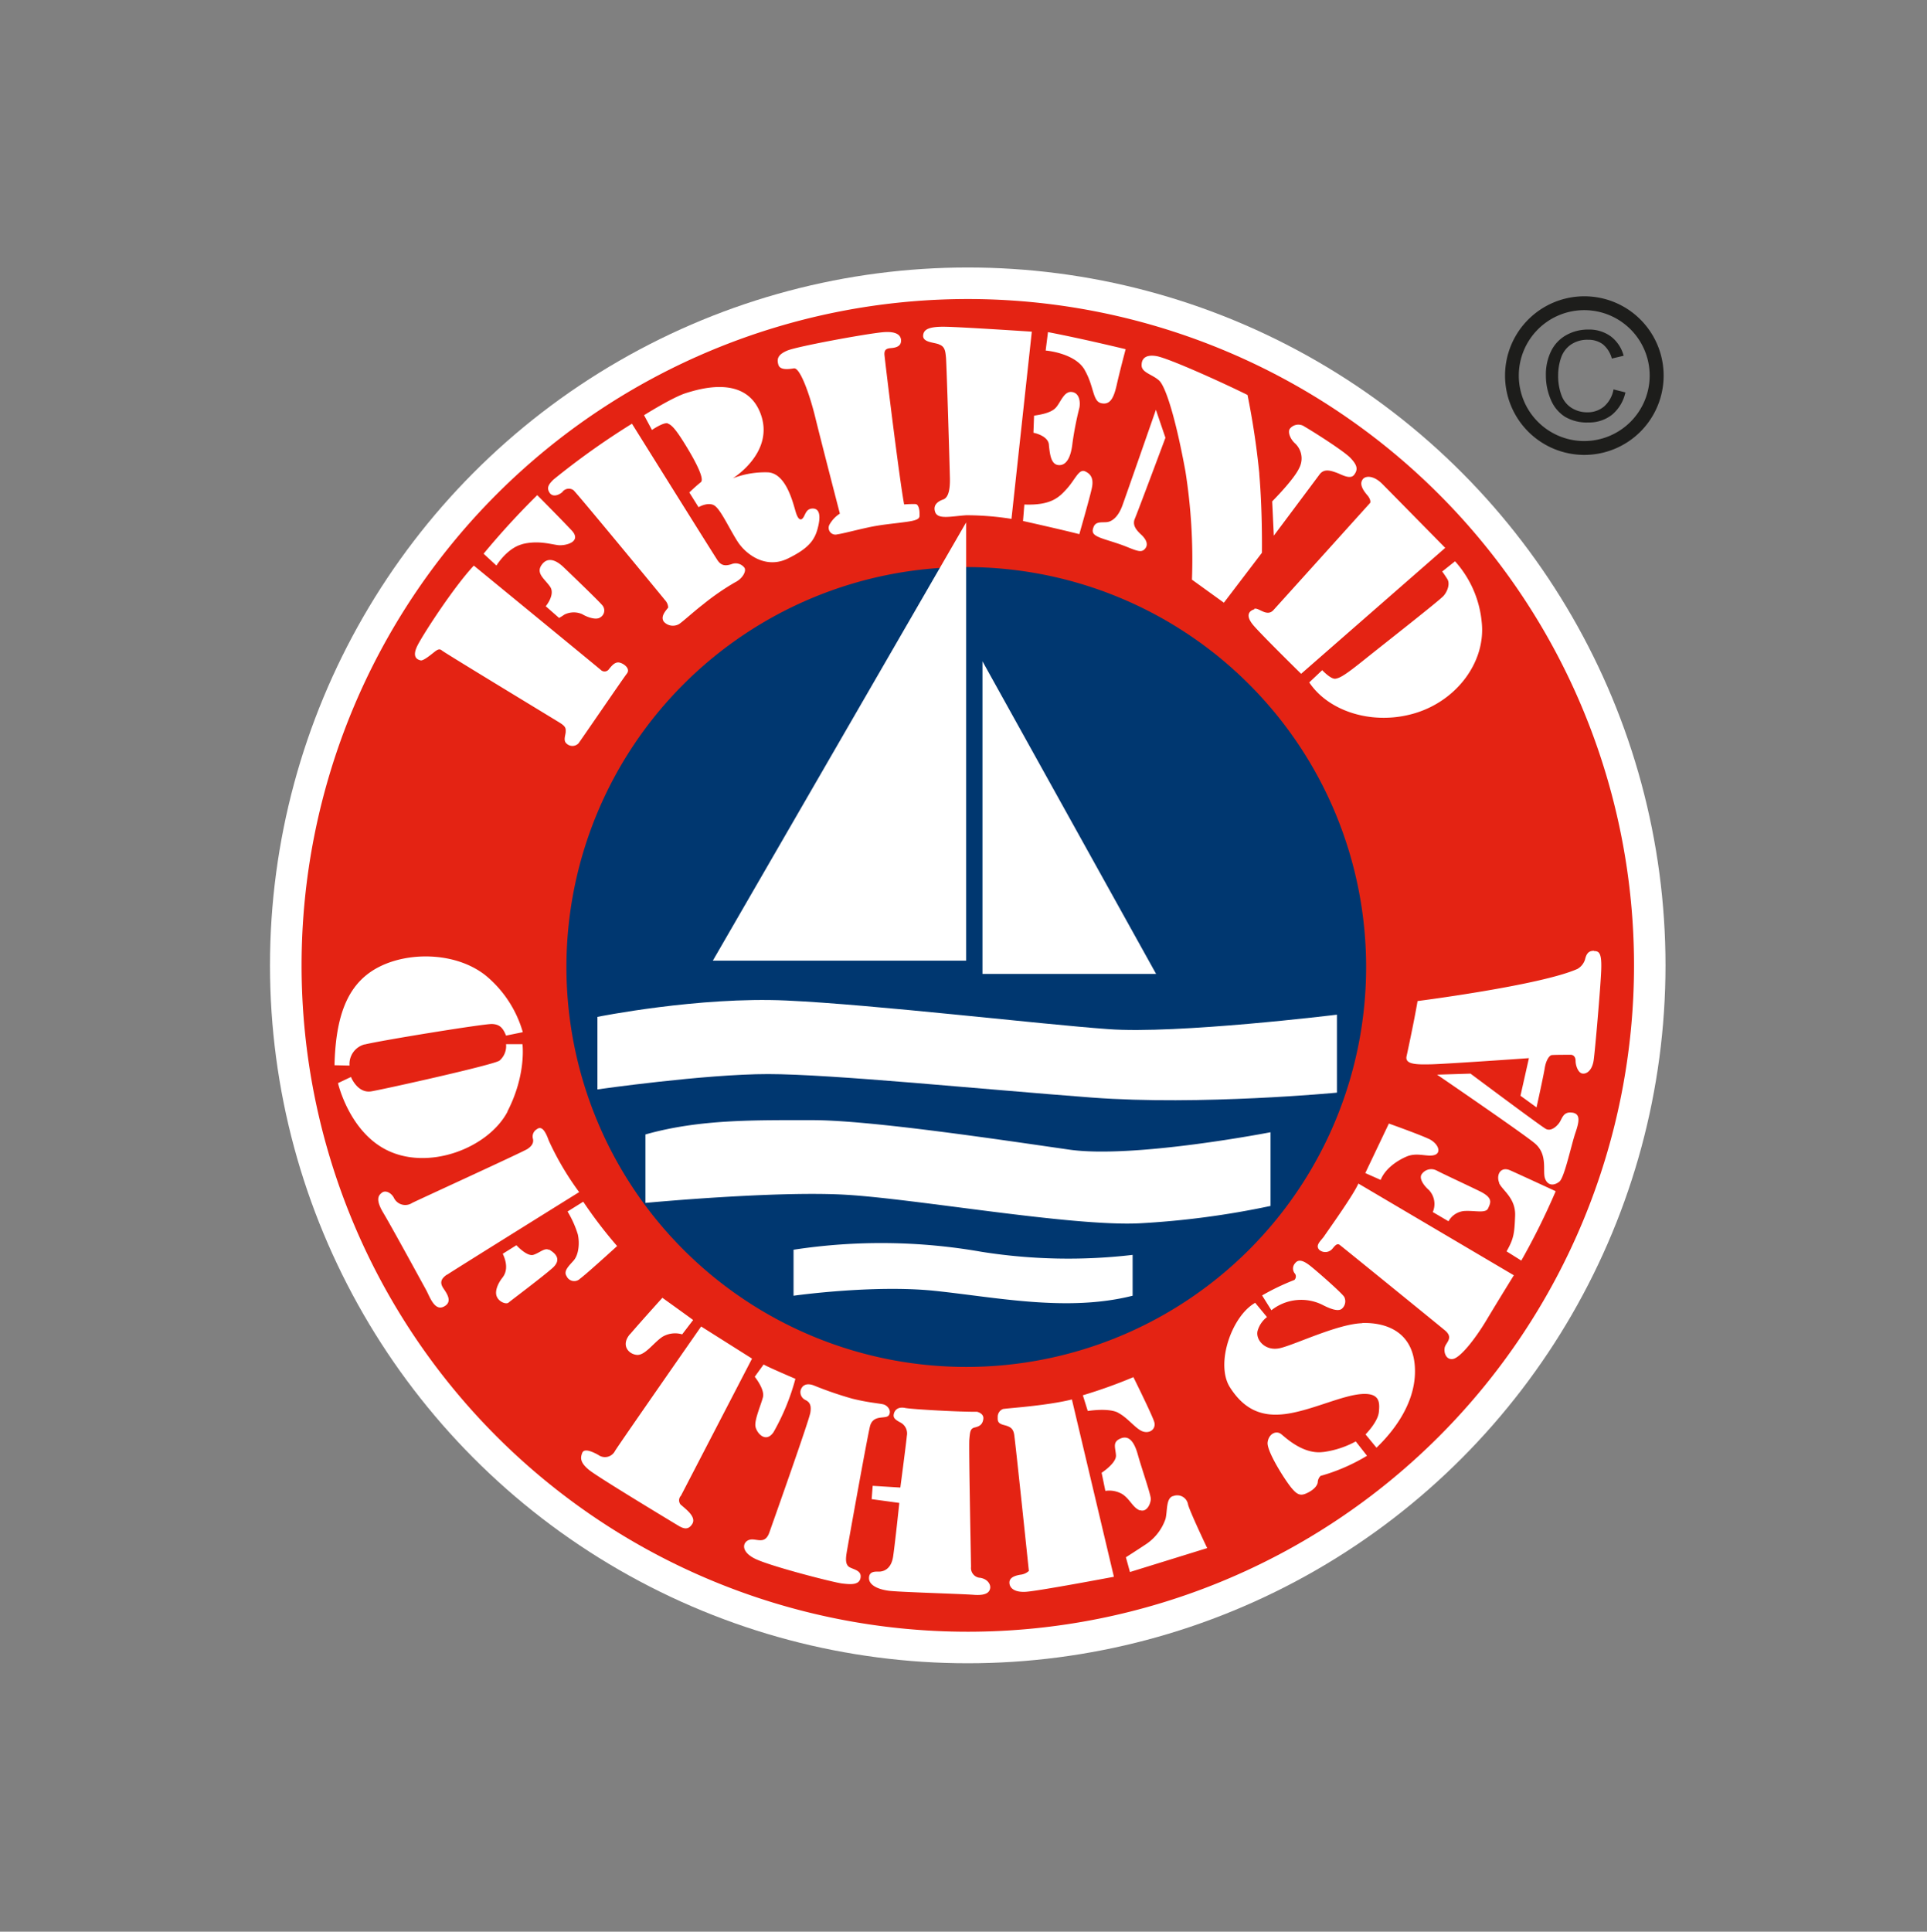
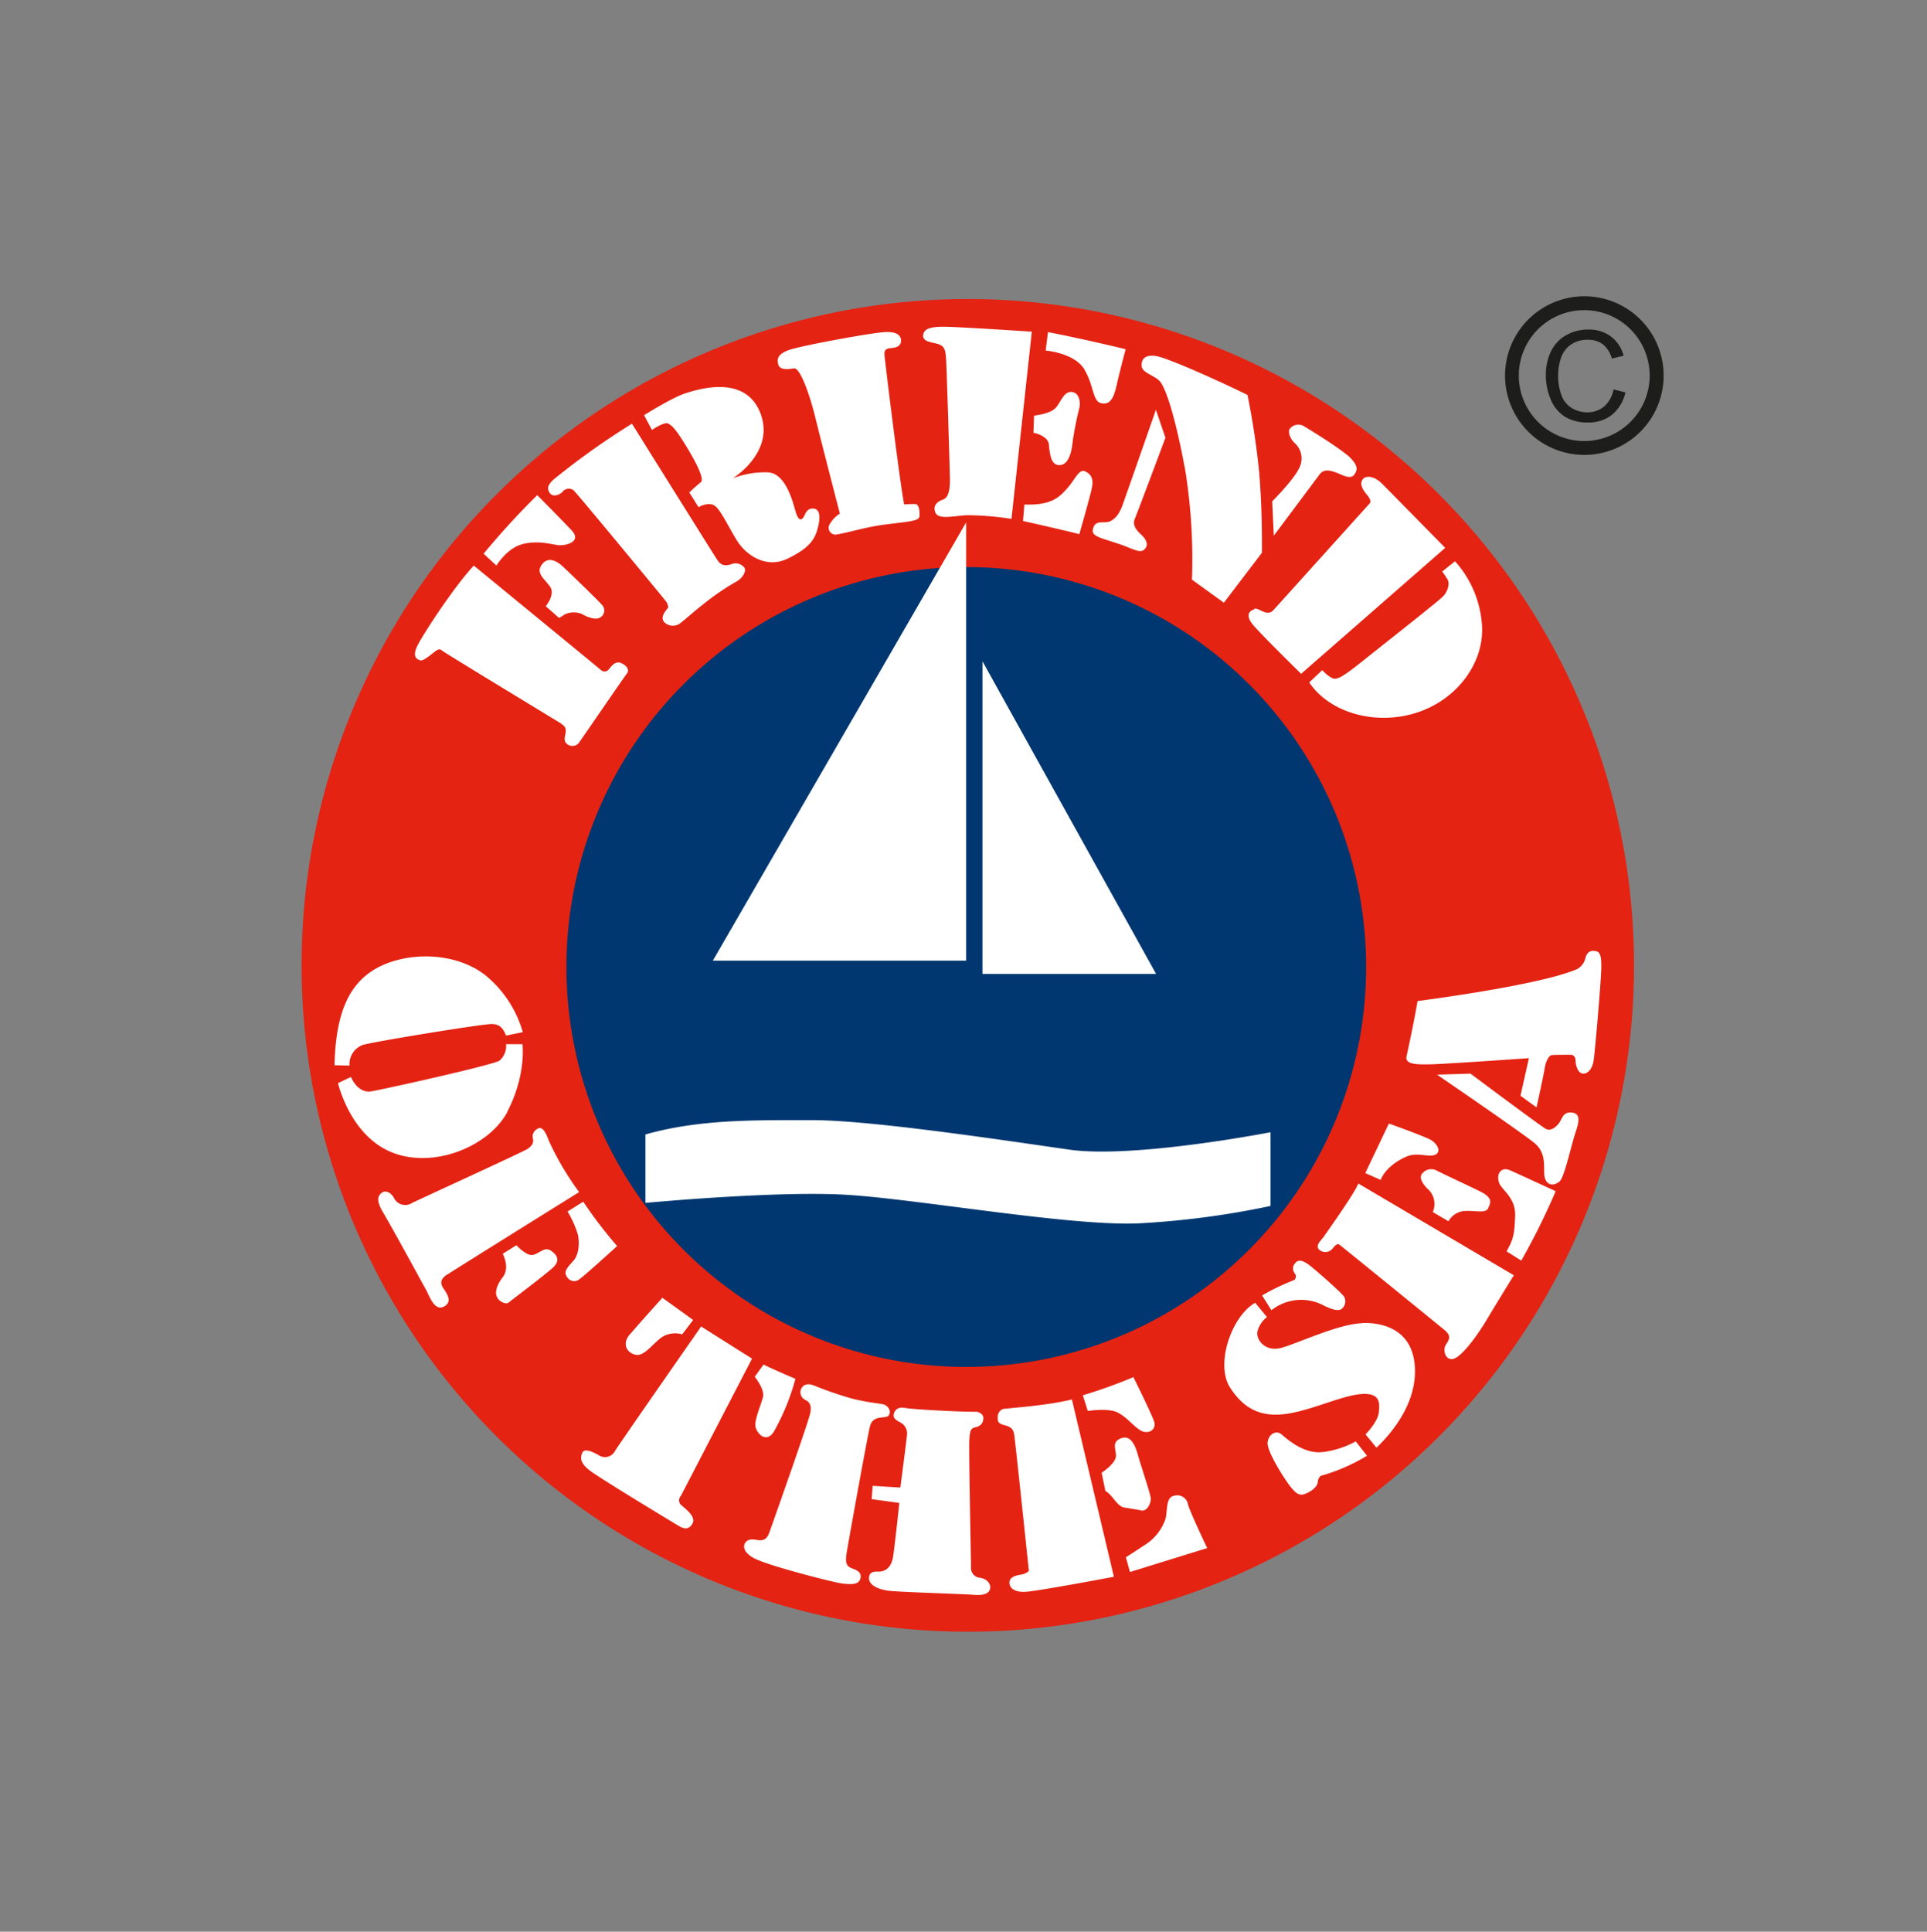
<svg xmlns="http://www.w3.org/2000/svg" id="Layer_1" data-name="Layer 1" viewBox="0 0 392.25 393.13">
  <rect x="0" y="0" width="392.25" height="393.13" fill="#808080" stroke="none" />
  <defs>
    <style>
      .cls-1 {
        fill: none;
      }

      .cls-2 {
        fill: #fff;
      }

      .cls-3 {
        fill: #e42313;
      }

      .cls-4 {
        fill: #003770;
      }

      .cls-5 {
        fill: #1d1d1b;
      }
    </style>
  </defs>
  <title>FOS</title>
  <rect class="cls-1" width="392.25" height="393.13" />
-   <circle class="cls-2" cx="196.99" cy="196.47" r="142.03" />
  <path class="cls-3" d="M333.11,197A135.61,135.61,0,1,1,197.49,61.36,135.61,135.61,0,0,1,333.11,197Z" transform="translate(-0.5 -0.5)" />
-   <path class="cls-2" d="M106.81,111.24c3.15-.8,5.7,0,7.24.2s5-.67,2.81-3-7-7.17-7-7.17a159.9,159.9,0,0,0-10.92,11.92l2.61,2.41s2.14-3.55,5.29-4.35ZM214,91h0c.2,1.88.4,4,1.94,4.15s2.55-1.41,2.88-4.56a66.52,66.52,0,0,1,1.41-7.17c.2-1.14,0-3-1.61-3.15s-2.28,2.28-3.28,3.28-3,1.34-4.35,1.54l-.13,3.48s2.95.54,3.15,2.41ZM86.11,134.9h0c.54.13,2-1.07,2.68-1.61s1.14-.87,1.67-.4,22.78,13.94,24.05,14.74,1.14,1.21,1.14,1.81-.54,1.74.13,2.34a1.72,1.72,0,0,0,2.48,0c.6-.8,9.11-13.26,9.85-14.2s-.47-1.94-1.41-2.21-1.61.54-2.21,1.27a1.09,1.09,0,0,1-1.61.27c-.27-.27-25.93-21.3-25.93-21.3C93,119.82,87,129,85.58,131.68s0,3.08.54,3.22Zm76-59.43h0c1.21-.2,3.15,5.09,4.35,10s5,19.56,5,19.56a6.32,6.32,0,0,0-2.14,2.28,1.38,1.38,0,0,0,1.61,1.94c1.34-.2,3.48-.8,6.3-1.41s5-.74,7.84-1.14,2.61-.87,2.61-1.67-.2-1.88-.8-1.94a21,21,0,0,0-2.34.07c-1-5.36-3.89-29.14-4-30.42s.67-1.34,1.47-1.41,1.74-.33,1.88-1.21-.2-2.34-3.75-2S162.76,71,160.75,71.85s-2.13,1.78-1.81,2.88,1.94.94,3.15.74Zm29.48-4.89h0c1.21.4,1.34,1.27,1.47,2.68s.74,21.71.8,24.59-.54,4-1.34,4.29-2.21.94-1.67,2.55,3.28.87,6.36.67a59.34,59.34,0,0,1,9.18.74L210.53,68s-14.14-.94-17.62-1-4.34.61-4.49,1.67c-.2,1.47,1.94,1.47,3.15,1.88Zm-76.58,30h0a1.63,1.63,0,0,1,2.21-.33c.6.47,18,21.57,18.69,22.44a2.28,2.28,0,0,1,.6,1.47c-.6.74-1.61,1.88-.87,2.88a2.49,2.49,0,0,0,3.08.47c.74-.47,3-2.55,4.89-4a49.94,49.94,0,0,1,6.5-4.49c1.54-.74,2.35-2.28,1.94-2.95a2.24,2.24,0,0,0-2.68-.74c-1.27.4-2.08.27-2.81-.8s-17.42-27.8-17.42-27.8a154.29,154.29,0,0,0-16,11.39c-.94.94-1.41,1.61-.8,2.61s1.88.6,2.68-.13Zm21.44-13.87h0c.87.27,1.88,1.61,3.42,4.09s4.22,7.1,3.28,7.84-2.34,2.08-2.34,2.08l1.88,3s2.14-1.27,3.42-.2,2.95,4.76,4.56,7.24,5.63,5.63,10.18,3.42,5.63-4,6.23-6.7-.13-3.55-1.27-3.48-1.34,1.07-1.74,1.74-1,.8-1.54-.87-1.88-8-5.69-8.24a18.25,18.25,0,0,0-7.17,1.21s8.64-5.29,5.63-13.2-12.39-5-15.14-4.15S131.6,85,131.6,85L133.21,88s2.34-1.61,3.22-1.34Zm-22.11,39.53h0s.27-.13,1.07-.67a4.27,4.27,0,0,1,3.62-.07c.87.54,2.75,1.27,3.62.67a1.62,1.62,0,0,0,.4-2.55c-.8-.94-6.16-6.1-7.84-7.7s-3.35-2.08-4.49-.4.6,2.75,1.74,4.36-.87,4-.87,4l2.75,2.41Zm145.12-23.72h0l.33,7s8.37-11.19,9.31-12.46,2.34-.74,3.35-.4,2.88,1.54,3.69.47.67-1.94-.74-3.42-7.91-5.56-9.31-6.36a2.2,2.2,0,0,0-3.08.47c-.4.74.2,2.14,1.14,2.95a4.19,4.19,0,0,1,.8,5c-1.07,2.34-5.49,6.77-5.49,6.77Zm-38.12-6.1h0c-1.21-.54-2,1.67-3.62,3.48s-3.22,3.48-8.71,3.28l-.27,3.35s8.11,1.81,11.46,2.68c0,0,2.14-7.44,2.55-9.38s-.2-2.88-1.41-3.42Zm35.51.54h0a160.42,160.42,0,0,0-2.41-16.08c-5-2.48-16.08-7.5-18.56-7.91s-3,.81-3,1.81c-.07,1.54,2.14,1.88,3.55,3.15s3.48,8.17,5.36,18.43a114.85,114.85,0,0,1,1.34,22.11l6.5,4.69L257.37,113s.13-8.37-.54-16.08Zm38.25,21.37h0c.6.94.07,2.48-.74,3.42s-12.46,10.05-16.21,13.06-4.89,3.69-5.83,3.82-2.68-1.74-2.68-1.74L267,139.38c4,6,13.13,8.84,21.64,6.23s14.34-10.52,13.47-18.49a21.5,21.5,0,0,0-5.43-12.39l-2.61,2.08s.4.53,1,1.47Zm-39.26,6.17h0c-.94.27-2.08,1.14-.07,3.42s9.58,9.71,9.58,9.71L294.68,112s-11-11.19-12.8-13-3.46-1.7-4-.94c-.74,1,.13,2.28.94,3.22s.6,1.54.6,1.54-18.36,20.37-19.7,21.84-2.95-.54-3.89-.27ZM221.25,75.73h0c2,3.42,1.61,6.43,3.42,6.83s2.55-1.07,3.15-3.75,1.81-7.24,1.81-7.24-8.51-2.08-15.81-3.48l-.47,3.75s5.9.47,7.91,3.89Zm14.54,8.17h0s-6,17.22-6.83,19.5-2.08,3.22-3.08,3.35-2.28-.2-2.75.94-.13,1.61,1.07,2.14,3.48,1.07,5.76,2,3,1.14,3.68.27.07-1.94-.8-2.75-1.94-1.88-1.34-3.28,6.23-16.48,6.23-16.48l-1.94-5.69ZM74.72,213.07h0c3.34-.83,24.34-4.24,25.94-4.17s2.23.83,2.85,2.36l3.41-.7A23.26,23.26,0,0,0,99.33,199c-5.91-4.66-15.3-4.87-21.49-1.81s-9,9.25-9.25,20.1l3.06.07a4.13,4.13,0,0,1,3.06-4.31Zm29.07,13.63h0c3.89-7.51,3.06-13.7,3.06-13.7h-3.34a3.91,3.91,0,0,1-1.32,3.34c-1,.83-23.23,5.77-26.08,6.26s-4.17-2.92-4.17-2.92l-2.64,1.25s2.16,9.46,9.53,13.42c8.63,4.64,21.07-.14,25-7.65ZM91.48,259.94h0c1.32-.9,26.91-16.83,26.91-16.83a58.73,58.73,0,0,1-6.19-10.5c-.76-2.16-1.53-3-2.43-2.29a1.72,1.72,0,0,0-.77,2c.14.77-.21,1.39-1.11,2s-22.08,10.28-23.5,11a2.56,2.56,0,0,1-3.69-1c-.49-1-1.67-1.67-2.43-1.11s-1.39,1.39.28,4.17,8,14.4,8.69,15.65,1.67,4.31,3.55,3.41.77-2.57,0-3.69-.63-1.95.7-2.85Zm27.75-14.88h0l-3.2,2a20.83,20.83,0,0,1,2.09,4.66c.42,1.88.14,4.17-.83,5.29s-2.16,2.16-1.46,3.2a1.7,1.7,0,0,0,2.78.49c1.25-.9,7.51-6.61,7.51-6.61a91.07,91.07,0,0,1-6.88-9Zm-7,9.81h0c-.83-.49-1.81.56-3.13,1s-3.48-1.95-3.48-1.95l-2.78,1.74c1.11,2.37.7,3.9-.07,4.87s-1.6,2.57-1.18,3.75,1.95,1.74,2.43,1.32,6.61-5,8.9-7,.14-3.34-.7-3.82ZM128.75,272h0c-1.95,2.29-.28,4.1,1.39,4.24s3.41-2.5,5.22-3.69a5.07,5.07,0,0,1,4-.49l2.23-2.92c-1.6-1.18-6.26-4.52-6.26-4.52s-4.59,5.08-6.54,7.37Zm25.52,18.78h0c.21,1.32,2.09,3.55,3.69,1.18a45.86,45.86,0,0,0,4.45-10.85s-5.7-2.43-6.47-2.92l-1.81,2.5s2.09,2.57,1.67,4.17-1.74,4.59-1.53,5.91Zm-15.16,16h0a1.36,1.36,0,0,1,0-1.88L153.58,277l-10.36-6.54s-16.48,23.64-17.52,25.31a2.3,2.3,0,0,1-3.41.83c-1-.56-2.85-1.46-3.27-.42s-.42,2,1.39,3.48,16.9,10.57,17.94,11.2,2.15,1.25,3.06-.21-1.39-3.06-2.29-3.89Zm34.43,12.73h0c-1-.48-.9-1.74-.7-3s4.1-23,4.73-25.66,3.34-1.39,3.89-2.37-.35-1.95-1.11-2.16-3.06-.35-6.4-1.18a74.25,74.25,0,0,1-7.86-2.71c-1.6-.56-2.4.13-2.64,1.11a1.76,1.76,0,0,0,1,1.88c.83.42,1.25,1,1,2.57s-7.44,21.84-8.35,24.41-2.64,1.11-4,1.46-2,2.29,1,3.82,16.06,4.87,17.8,5.08,3.48.35,3.76-1.11-1.18-1.67-2.16-2.16Zm26.36,2.09h0a2,2,0,0,1-1.74-2.22c0-.63-.49-24.34-.35-25.94s.21-2.22,1.11-2.43,1.6-.56,1.74-1.74-1.32-1.46-1.32-1.46c-3,.07-13.21-.49-14.6-.77s-2.09.37-2.29,1.18.21,1.18,1.39,1.81a2.51,2.51,0,0,1,1.25,2.71c-.07,1-1.32,10.5-1.32,10.5l-5.63-.35-.21,2.71,5.63.77s-.83,7.93-1.25,10.85-2.29,3.13-2.92,3.13-2-.14-2,1.32,1.88,2.29,4,2.57,14.74.63,17.32.83,3.2-.55,3.34-1.32-.49-1.95-2.16-2.16Zm4.8-34.36h0a1.7,1.7,0,0,0-1.11,1.53c0,.77-.14,1.39,1.25,1.74s1.88.76,2.09,1.88,3,27.82,3,27.82a3,3,0,0,1-1.74.77c-1.25.21-2.22.63-2.22,1.6s.83,2,3.27,1.88,18-3.06,18-3.06l-8.55-36.09c-5.29,1.32-13.44,1.79-14,1.95Zm23.37.77h0c2,1,3.62,3.34,5.08,3.82s2.71-.56,2.3-1.95-4.24-9.11-4.24-9.11a103.06,103.06,0,0,1-10.29,3.69l1,3.2s4.17-.7,6.19.35Zm4.45,19.82h0c1.46.55,2.23-1.39,2.23-2.29s-1.88-6.26-2.64-9-1.88-4-3.55-3.27-1,1.81-.9,3.41-2.92,3.55-2.92,3.55l.76,3.69a5.29,5.29,0,0,1,3.41.63c1.6,1,2.15,2.78,3.62,3.34Zm6.75-2.85h0c-1.46.42-1.11,3.06-1.53,4.66a10.17,10.17,0,0,1-3.89,5.08c-1.88,1.25-4.17,2.71-4.17,2.71l.83,3,15.72-4.87s-3.41-7.16-3.89-8.83a2.23,2.23,0,0,0-3.06-1.74Zm18.15-40.82h0l1.88,3A9.73,9.73,0,0,1,269.58,266c1.6.83,3.2,1.46,4,.9a2,2,0,0,0,.56-2.43c-.42-.76-5.35-5.08-6.82-6.26s-2.5-1.53-3.2-.62a1.59,1.59,0,0,0,0,2.15,1,1,0,0,1-.14,1.25,47.65,47.65,0,0,0-6.54,3.13Zm20.38,5.63h0c-5,.14-13.7,4.38-16.76,5.08s-5.08-1.81-4.52-3.62a5.43,5.43,0,0,1,1.88-2.71L256,265.64c-4.8,2.71-8.14,12.45-5.15,17.18,3.32,5.24,7.44,6.19,12.38,5.28s10.64-3.62,14.39-3.89,3.76,1.67,3.55,3.69-2.71,4.52-2.71,4.52l2.23,2.71c4.17-4,8.34-10,7.79-16.76s-5.7-8.76-10.71-8.62ZM269.86,296h0c-4,.55-7.51-2.78-8.55-3.62s-2.57-.07-2.78,1.67,3.34,7.37,4.73,9.11,2.09,1.81,3.48,1.11,2-1.6,2-2.22a2,2,0,0,1,.56-1.18,37.86,37.86,0,0,0,9.46-4.1l-2.29-2.92a19,19,0,0,1-6.61,2.16Zm-.07-43.61h0c-.42.63-1.67,1.6-.7,2.51a1.89,1.89,0,0,0,2.64-.28c.42-.49.9-1.18,1.46-.77s19.75,16,21.42,17.39.49,2.29.07,3.2,0,2.85,1.53,2.64,4.59-4.1,6.88-7.93,5.56-9.11,5.56-9.11L277,241.37c-1,2.37-6.51,10-7.16,11Zm21.56-20.1h0c-1.88-.9-8.14-3.13-8.14-3.13l-4.8,10.08,3.13,1.39c.83-2.09,3-3.76,5.22-4.73s4.31.14,5.77-.35.7-2.37-1.18-3.27Zm4,16.76h0a4.05,4.05,0,0,1,3.2-2.09c2.23-.14,4.38.55,4.87-.56s1.11-2.09-1.74-3.48-7.37-3.48-8.69-4.17a2.35,2.35,0,0,0-3.13.77c-.49.83.35,2.16,1.53,3.2a4.14,4.14,0,0,1,.76,4.45l3.2,1.88Zm10.29-7.79h0c.7,1.53,3.41,3.06,3.27,6.68s-.28,4.66-1.74,7.23l3,1.88a142.88,142.88,0,0,0,7-14.12s-7.23-3.34-9.25-4.24-2.92,1-2.23,2.57Zm14.81-14.33h0c-1.74-.21-1.95,1.18-2.5,2s-1.74,1.88-2.78,1.32S299.83,219,299.83,219l-6.81.21s17,11.61,19.82,13.91,1.6,5.7,2.16,7.23,1.88,1.46,2.92.63,2.43-7.51,3.27-9.95,1-3.89-.7-4.1ZM324.94,194h0c-1.11,0-1.53.63-1.81,1.81a3.38,3.38,0,0,1-1.53,1.88c-7.51,3.34-32.55,6.54-32.55,6.54-.7,4.17-2.23,11.2-2.23,11.2-.42,1.74,2.09,1.74,5.08,1.67s19.82-1.25,19.82-1.25L310,223.5l3.27,2.37s1.39-6.26,1.67-8,1-2.57,1.39-2.64,3.41-.07,3.89-.07,1,.35,1,1.25.49,2.43,1.39,2.57,2-.7,2.29-2.71,1.39-14.74,1.53-18.22-.35-4-1.46-4Z" transform="translate(-0.5 -0.5)" />
+   <path class="cls-2" d="M106.81,111.24c3.15-.8,5.7,0,7.24.2s5-.67,2.81-3-7-7.17-7-7.17a159.9,159.9,0,0,0-10.92,11.92l2.61,2.41s2.14-3.55,5.29-4.35ZM214,91h0c.2,1.88.4,4,1.94,4.15s2.55-1.41,2.88-4.56a66.52,66.52,0,0,1,1.41-7.17c.2-1.14,0-3-1.61-3.15s-2.28,2.28-3.28,3.28-3,1.34-4.35,1.54l-.13,3.48s2.95.54,3.15,2.41ZM86.11,134.9h0c.54.13,2-1.07,2.68-1.61s1.14-.87,1.67-.4,22.78,13.94,24.05,14.74,1.14,1.21,1.14,1.81-.54,1.74.13,2.34a1.72,1.72,0,0,0,2.48,0c.6-.8,9.11-13.26,9.85-14.2s-.47-1.94-1.41-2.21-1.61.54-2.21,1.27a1.09,1.09,0,0,1-1.61.27c-.27-.27-25.93-21.3-25.93-21.3C93,119.82,87,129,85.58,131.68s0,3.08.54,3.22Zm76-59.43h0c1.21-.2,3.15,5.09,4.35,10s5,19.56,5,19.56a6.32,6.32,0,0,0-2.14,2.28,1.38,1.38,0,0,0,1.61,1.94c1.34-.2,3.48-.8,6.3-1.41s5-.74,7.84-1.14,2.61-.87,2.61-1.67-.2-1.88-.8-1.94a21,21,0,0,0-2.34.07c-1-5.36-3.89-29.14-4-30.42s.67-1.34,1.47-1.41,1.74-.33,1.88-1.21-.2-2.34-3.75-2S162.76,71,160.75,71.85s-2.13,1.78-1.81,2.88,1.94.94,3.15.74Zm29.48-4.89h0c1.21.4,1.34,1.27,1.47,2.68s.74,21.71.8,24.59-.54,4-1.34,4.29-2.21.94-1.67,2.55,3.28.87,6.36.67a59.34,59.34,0,0,1,9.18.74L210.53,68s-14.14-.94-17.62-1-4.34.61-4.49,1.67c-.2,1.47,1.94,1.47,3.15,1.88Zm-76.58,30h0a1.63,1.63,0,0,1,2.21-.33c.6.47,18,21.57,18.69,22.44a2.28,2.28,0,0,1,.6,1.47c-.6.74-1.61,1.88-.87,2.88a2.49,2.49,0,0,0,3.08.47c.74-.47,3-2.55,4.89-4a49.94,49.94,0,0,1,6.5-4.49c1.54-.74,2.35-2.28,1.94-2.95a2.24,2.24,0,0,0-2.68-.74c-1.27.4-2.08.27-2.81-.8s-17.42-27.8-17.42-27.8a154.29,154.29,0,0,0-16,11.39c-.94.94-1.41,1.61-.8,2.61s1.88.6,2.68-.13Zm21.44-13.87h0c.87.27,1.88,1.61,3.42,4.09s4.22,7.1,3.28,7.84-2.34,2.08-2.34,2.08l1.88,3s2.14-1.27,3.42-.2,2.95,4.76,4.56,7.24,5.63,5.63,10.18,3.42,5.63-4,6.23-6.7-.13-3.55-1.27-3.48-1.34,1.07-1.74,1.74-1,.8-1.54-.87-1.88-8-5.69-8.24a18.25,18.25,0,0,0-7.17,1.21s8.64-5.29,5.63-13.2-12.39-5-15.14-4.15S131.6,85,131.6,85L133.21,88s2.34-1.61,3.22-1.34Zm-22.11,39.53h0s.27-.13,1.07-.67a4.27,4.27,0,0,1,3.62-.07c.87.54,2.75,1.27,3.62.67a1.62,1.62,0,0,0,.4-2.55c-.8-.94-6.16-6.1-7.84-7.7s-3.35-2.08-4.49-.4.6,2.75,1.74,4.36-.87,4-.87,4l2.75,2.41Zm145.12-23.72h0l.33,7s8.37-11.19,9.31-12.46,2.34-.74,3.35-.4,2.88,1.54,3.69.47.67-1.94-.74-3.42-7.91-5.56-9.31-6.36a2.2,2.2,0,0,0-3.08.47c-.4.74.2,2.14,1.14,2.95a4.19,4.19,0,0,1,.8,5c-1.07,2.34-5.49,6.77-5.49,6.77Zm-38.12-6.1h0c-1.21-.54-2,1.67-3.62,3.48s-3.22,3.48-8.71,3.28l-.27,3.35s8.11,1.81,11.46,2.68c0,0,2.14-7.44,2.55-9.38s-.2-2.88-1.41-3.42Zm35.51.54h0a160.42,160.42,0,0,0-2.41-16.08c-5-2.48-16.08-7.5-18.56-7.91s-3,.81-3,1.81c-.07,1.54,2.14,1.88,3.55,3.15s3.48,8.17,5.36,18.43a114.85,114.85,0,0,1,1.34,22.11l6.5,4.69L257.37,113s.13-8.37-.54-16.08Zm38.25,21.37h0c.6.94.07,2.48-.74,3.42s-12.46,10.05-16.21,13.06-4.89,3.69-5.83,3.82-2.68-1.74-2.68-1.74L267,139.38c4,6,13.13,8.84,21.64,6.23s14.34-10.52,13.47-18.49a21.5,21.5,0,0,0-5.43-12.39l-2.61,2.08s.4.53,1,1.47Zm-39.26,6.17h0c-.94.27-2.08,1.14-.07,3.42s9.58,9.71,9.58,9.71L294.68,112s-11-11.19-12.8-13-3.46-1.7-4-.94c-.74,1,.13,2.28.94,3.22s.6,1.54.6,1.54-18.36,20.37-19.7,21.84-2.95-.54-3.89-.27ZM221.25,75.73h0c2,3.42,1.61,6.43,3.42,6.83s2.55-1.07,3.15-3.75,1.81-7.24,1.81-7.24-8.51-2.08-15.81-3.48l-.47,3.75s5.9.47,7.91,3.89Zm14.54,8.17h0s-6,17.22-6.83,19.5-2.08,3.22-3.08,3.35-2.28-.2-2.75.94-.13,1.61,1.07,2.14,3.48,1.07,5.76,2,3,1.14,3.68.27.07-1.94-.8-2.75-1.94-1.88-1.34-3.28,6.23-16.48,6.23-16.48l-1.94-5.69ZM74.72,213.07h0c3.34-.83,24.34-4.24,25.94-4.17s2.23.83,2.85,2.36l3.41-.7A23.26,23.26,0,0,0,99.33,199c-5.91-4.66-15.3-4.87-21.49-1.81s-9,9.25-9.25,20.1l3.06.07a4.13,4.13,0,0,1,3.06-4.31Zm29.07,13.63h0c3.89-7.51,3.06-13.7,3.06-13.7h-3.34a3.91,3.91,0,0,1-1.32,3.34c-1,.83-23.23,5.77-26.08,6.26s-4.17-2.92-4.17-2.92l-2.64,1.25s2.16,9.46,9.53,13.42c8.63,4.64,21.07-.14,25-7.65ZM91.48,259.94h0c1.32-.9,26.91-16.83,26.91-16.83a58.73,58.73,0,0,1-6.19-10.5c-.76-2.16-1.53-3-2.43-2.29a1.72,1.72,0,0,0-.77,2c.14.77-.21,1.39-1.11,2s-22.08,10.28-23.5,11a2.56,2.56,0,0,1-3.69-1c-.49-1-1.67-1.67-2.43-1.11s-1.39,1.39.28,4.17,8,14.4,8.69,15.65,1.67,4.31,3.55,3.41.77-2.57,0-3.69-.63-1.95.7-2.85Zm27.75-14.88h0l-3.2,2a20.83,20.83,0,0,1,2.09,4.66c.42,1.88.14,4.17-.83,5.29s-2.16,2.16-1.46,3.2a1.7,1.7,0,0,0,2.78.49c1.25-.9,7.51-6.61,7.51-6.61a91.07,91.07,0,0,1-6.88-9Zm-7,9.81h0c-.83-.49-1.81.56-3.13,1s-3.48-1.95-3.48-1.95l-2.78,1.74c1.11,2.37.7,3.9-.07,4.87s-1.6,2.57-1.18,3.75,1.95,1.74,2.43,1.32,6.61-5,8.9-7,.14-3.34-.7-3.82ZM128.75,272h0c-1.95,2.29-.28,4.1,1.39,4.24s3.41-2.5,5.22-3.69a5.07,5.07,0,0,1,4-.49l2.23-2.92c-1.6-1.18-6.26-4.52-6.26-4.52s-4.59,5.08-6.54,7.37Zm25.52,18.78h0c.21,1.32,2.09,3.55,3.69,1.18a45.86,45.86,0,0,0,4.45-10.85s-5.7-2.43-6.47-2.92l-1.81,2.5s2.09,2.57,1.67,4.17-1.74,4.59-1.53,5.91Zm-15.16,16h0a1.36,1.36,0,0,1,0-1.88L153.58,277l-10.36-6.54s-16.48,23.64-17.52,25.31a2.3,2.3,0,0,1-3.41.83c-1-.56-2.85-1.46-3.27-.42s-.42,2,1.39,3.48,16.9,10.57,17.94,11.2,2.15,1.25,3.06-.21-1.39-3.06-2.29-3.89Zm34.43,12.73h0c-1-.48-.9-1.74-.7-3s4.1-23,4.73-25.66,3.34-1.39,3.89-2.37-.35-1.95-1.11-2.16-3.06-.35-6.4-1.18a74.25,74.25,0,0,1-7.86-2.71c-1.6-.56-2.4.13-2.64,1.11a1.76,1.76,0,0,0,1,1.88c.83.42,1.25,1,1,2.57s-7.44,21.84-8.35,24.41-2.64,1.11-4,1.46-2,2.29,1,3.82,16.06,4.87,17.8,5.08,3.48.35,3.76-1.11-1.18-1.67-2.16-2.16Zm26.36,2.09h0a2,2,0,0,1-1.74-2.22c0-.63-.49-24.34-.35-25.94s.21-2.22,1.11-2.43,1.6-.56,1.74-1.74-1.32-1.46-1.32-1.46c-3,.07-13.21-.49-14.6-.77s-2.09.37-2.29,1.18.21,1.18,1.39,1.81a2.51,2.51,0,0,1,1.25,2.71c-.07,1-1.32,10.5-1.32,10.5l-5.63-.35-.21,2.71,5.63.77s-.83,7.93-1.25,10.85-2.29,3.13-2.92,3.13-2-.14-2,1.32,1.88,2.29,4,2.57,14.74.63,17.32.83,3.2-.55,3.34-1.32-.49-1.95-2.16-2.16Zm4.8-34.36h0a1.7,1.7,0,0,0-1.11,1.53c0,.77-.14,1.39,1.25,1.74s1.88.76,2.09,1.88,3,27.82,3,27.82a3,3,0,0,1-1.74.77c-1.25.21-2.22.63-2.22,1.6s.83,2,3.27,1.88,18-3.06,18-3.06l-8.55-36.09c-5.29,1.32-13.44,1.79-14,1.95Zm23.37.77h0c2,1,3.62,3.34,5.08,3.82s2.71-.56,2.3-1.95-4.24-9.11-4.24-9.11a103.06,103.06,0,0,1-10.29,3.69l1,3.2s4.17-.7,6.19.35Zm4.45,19.82h0c1.46.55,2.23-1.39,2.23-2.29s-1.88-6.26-2.64-9-1.88-4-3.55-3.27-1,1.81-.9,3.41-2.92,3.55-2.92,3.55l.76,3.69c1.6,1,2.15,2.78,3.62,3.34Zm6.75-2.85h0c-1.46.42-1.11,3.06-1.53,4.66a10.17,10.17,0,0,1-3.89,5.08c-1.88,1.25-4.17,2.71-4.17,2.71l.83,3,15.72-4.87s-3.41-7.16-3.89-8.83a2.23,2.23,0,0,0-3.06-1.74Zm18.15-40.82h0l1.88,3A9.73,9.73,0,0,1,269.58,266c1.6.83,3.2,1.46,4,.9a2,2,0,0,0,.56-2.43c-.42-.76-5.35-5.08-6.82-6.26s-2.5-1.53-3.2-.62a1.59,1.59,0,0,0,0,2.15,1,1,0,0,1-.14,1.25,47.65,47.65,0,0,0-6.54,3.13Zm20.38,5.63h0c-5,.14-13.7,4.38-16.76,5.08s-5.08-1.81-4.52-3.62a5.43,5.43,0,0,1,1.88-2.71L256,265.64c-4.8,2.71-8.14,12.45-5.15,17.18,3.32,5.24,7.44,6.19,12.38,5.28s10.64-3.62,14.39-3.89,3.76,1.67,3.55,3.69-2.71,4.52-2.71,4.52l2.23,2.71c4.17-4,8.34-10,7.79-16.76s-5.7-8.76-10.71-8.62ZM269.86,296h0c-4,.55-7.51-2.78-8.55-3.62s-2.57-.07-2.78,1.67,3.34,7.37,4.73,9.11,2.09,1.81,3.48,1.11,2-1.6,2-2.22a2,2,0,0,1,.56-1.18,37.86,37.86,0,0,0,9.46-4.1l-2.29-2.92a19,19,0,0,1-6.61,2.16Zm-.07-43.61h0c-.42.63-1.67,1.6-.7,2.51a1.89,1.89,0,0,0,2.64-.28c.42-.49.9-1.18,1.46-.77s19.75,16,21.42,17.39.49,2.29.07,3.2,0,2.85,1.53,2.64,4.59-4.1,6.88-7.93,5.56-9.11,5.56-9.11L277,241.37c-1,2.37-6.51,10-7.16,11Zm21.56-20.1h0c-1.88-.9-8.14-3.13-8.14-3.13l-4.8,10.08,3.13,1.39c.83-2.09,3-3.76,5.22-4.73s4.31.14,5.77-.35.7-2.37-1.18-3.27Zm4,16.76h0a4.05,4.05,0,0,1,3.2-2.09c2.23-.14,4.38.55,4.87-.56s1.11-2.09-1.74-3.48-7.37-3.48-8.69-4.17a2.35,2.35,0,0,0-3.13.77c-.49.83.35,2.16,1.53,3.2a4.14,4.14,0,0,1,.76,4.45l3.2,1.88Zm10.29-7.79h0c.7,1.53,3.41,3.06,3.27,6.68s-.28,4.66-1.74,7.23l3,1.88a142.88,142.88,0,0,0,7-14.12s-7.23-3.34-9.25-4.24-2.92,1-2.23,2.57Zm14.81-14.33h0c-1.74-.21-1.95,1.18-2.5,2s-1.74,1.88-2.78,1.32S299.83,219,299.83,219l-6.81.21s17,11.61,19.82,13.91,1.6,5.7,2.16,7.23,1.88,1.46,2.92.63,2.43-7.51,3.27-9.95,1-3.89-.7-4.1ZM324.94,194h0c-1.11,0-1.53.63-1.81,1.81a3.38,3.38,0,0,1-1.53,1.88c-7.51,3.34-32.55,6.54-32.55,6.54-.7,4.17-2.23,11.2-2.23,11.2-.42,1.74,2.09,1.74,5.08,1.67s19.82-1.25,19.82-1.25L310,223.5l3.27,2.37s1.39-6.26,1.67-8,1-2.57,1.39-2.64,3.41-.07,3.89-.07,1,.35,1,1.25.49,2.43,1.39,2.57,2-.7,2.29-2.71,1.39-14.74,1.53-18.22-.35-4-1.46-4Z" transform="translate(-0.5 -0.5)" />
  <path class="cls-4" d="M278.58,197.3a81.39,81.39,0,1,1-81.39-81.39,81.39,81.39,0,0,1,81.39,81.39Z" transform="translate(-0.5 -0.5)" />
  <g>
    <polygon class="cls-2" points="199.99 134.59 199.99 198.21 235.33 198.21 199.99 134.59" />
    <polygon class="cls-2" points="196.66 106.32 145.1 195.51 196.66 195.51 196.66 106.32" />
-     <path class="cls-2" d="M200.28,255.26a118.08,118.08,0,0,0-38.25-.42v9.36s16.22-2.29,28.69-1,27,4.37,40.33,1v-8.31A112.73,112.73,0,0,1,200.28,255.26Z" transform="translate(-0.5 -0.5)" />
-     <path class="cls-2" d="M226.06,209.94c-13.93-1-47.61-5-65.49-5.82s-38.46,3.33-38.46,3.33v14.76s21.83-3.12,34.72-3.12,43.87,3.12,65.91,4.78,49.9-1,49.9-1V207S240,211,226.06,209.94Z" transform="translate(-0.5 -0.5)" />
    <path class="cls-2" d="M218.16,234.47c-13.1-1.87-40.33-6-52.18-6s-23.08-.21-34.1,2.91v13.93s26.4-2.49,40.75-1.66,45.74,6.45,59.67,5.82a173,173,0,0,0,26.82-3.54v-15S231.26,236.34,218.16,234.47Z" transform="translate(-0.5 -0.5)" />
  </g>
  <path class="cls-5" d="M327,83.24a5.2,5.2,0,0,1-3.44,1.17,5.91,5.91,0,0,1-3.1-.86,5.06,5.06,0,0,1-2.11-2.6,11.19,11.19,0,0,1-.68-4.07,11,11,0,0,1,.57-3.51,5.33,5.33,0,0,1,2-2.72,5.9,5.9,0,0,1,3.52-1,4.91,4.91,0,0,1,3,.91,5.66,5.66,0,0,1,1.84,2.91L331,72.9a7.26,7.26,0,0,0-2.6-3.93,7.48,7.48,0,0,0-4.61-1.4,9,9,0,0,0-4.43,1.11,7.46,7.46,0,0,0-3.1,3.23,10.77,10.77,0,0,0-1.09,5,12.48,12.48,0,0,0,1,4.91A7.52,7.52,0,0,0,319,85.28a8.67,8.67,0,0,0,4.8,1.2,7.53,7.53,0,0,0,4.83-1.57,8.15,8.15,0,0,0,2.73-4.55l-2.42-.61A6,6,0,0,1,327,83.24ZM323,60.8h0a16.14,16.14,0,1,0,16.14,16.14A16.14,16.14,0,0,0,323,60.8Zm0,29.46h0A13.32,13.32,0,1,1,336.3,76.94,13.34,13.34,0,0,1,323,90.26Z" transform="translate(-0.5 -0.5)" />
</svg>